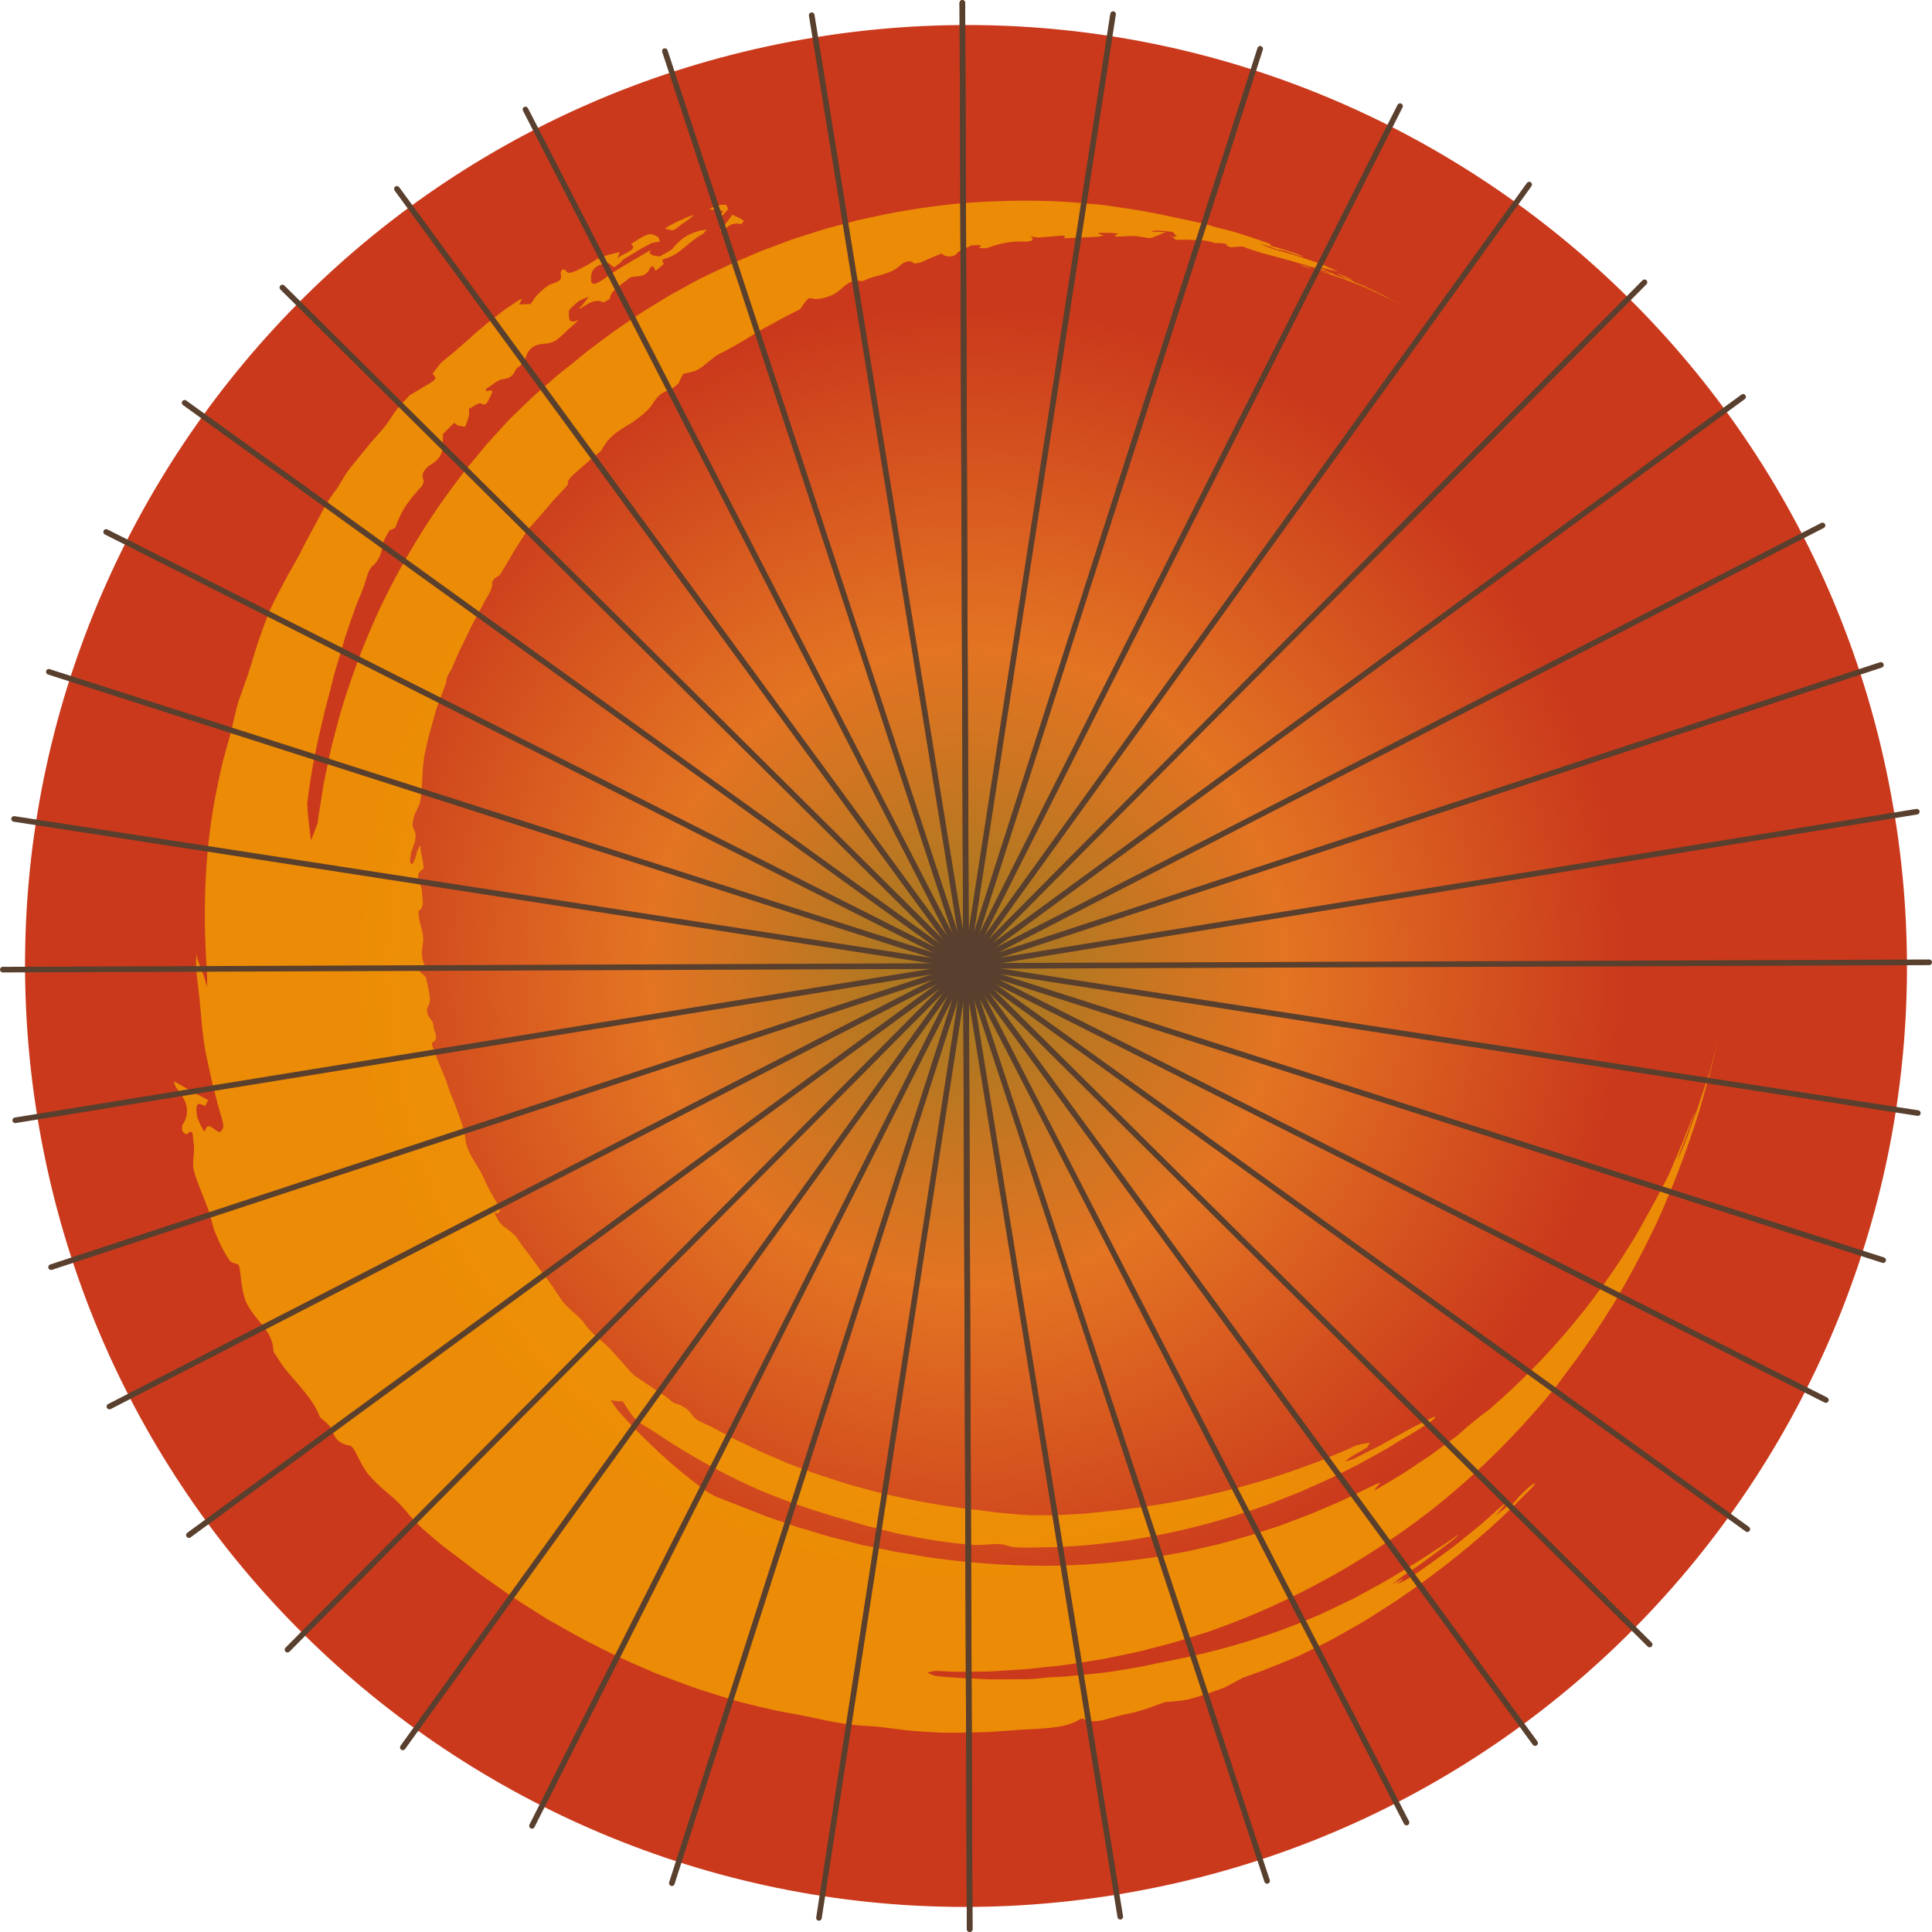
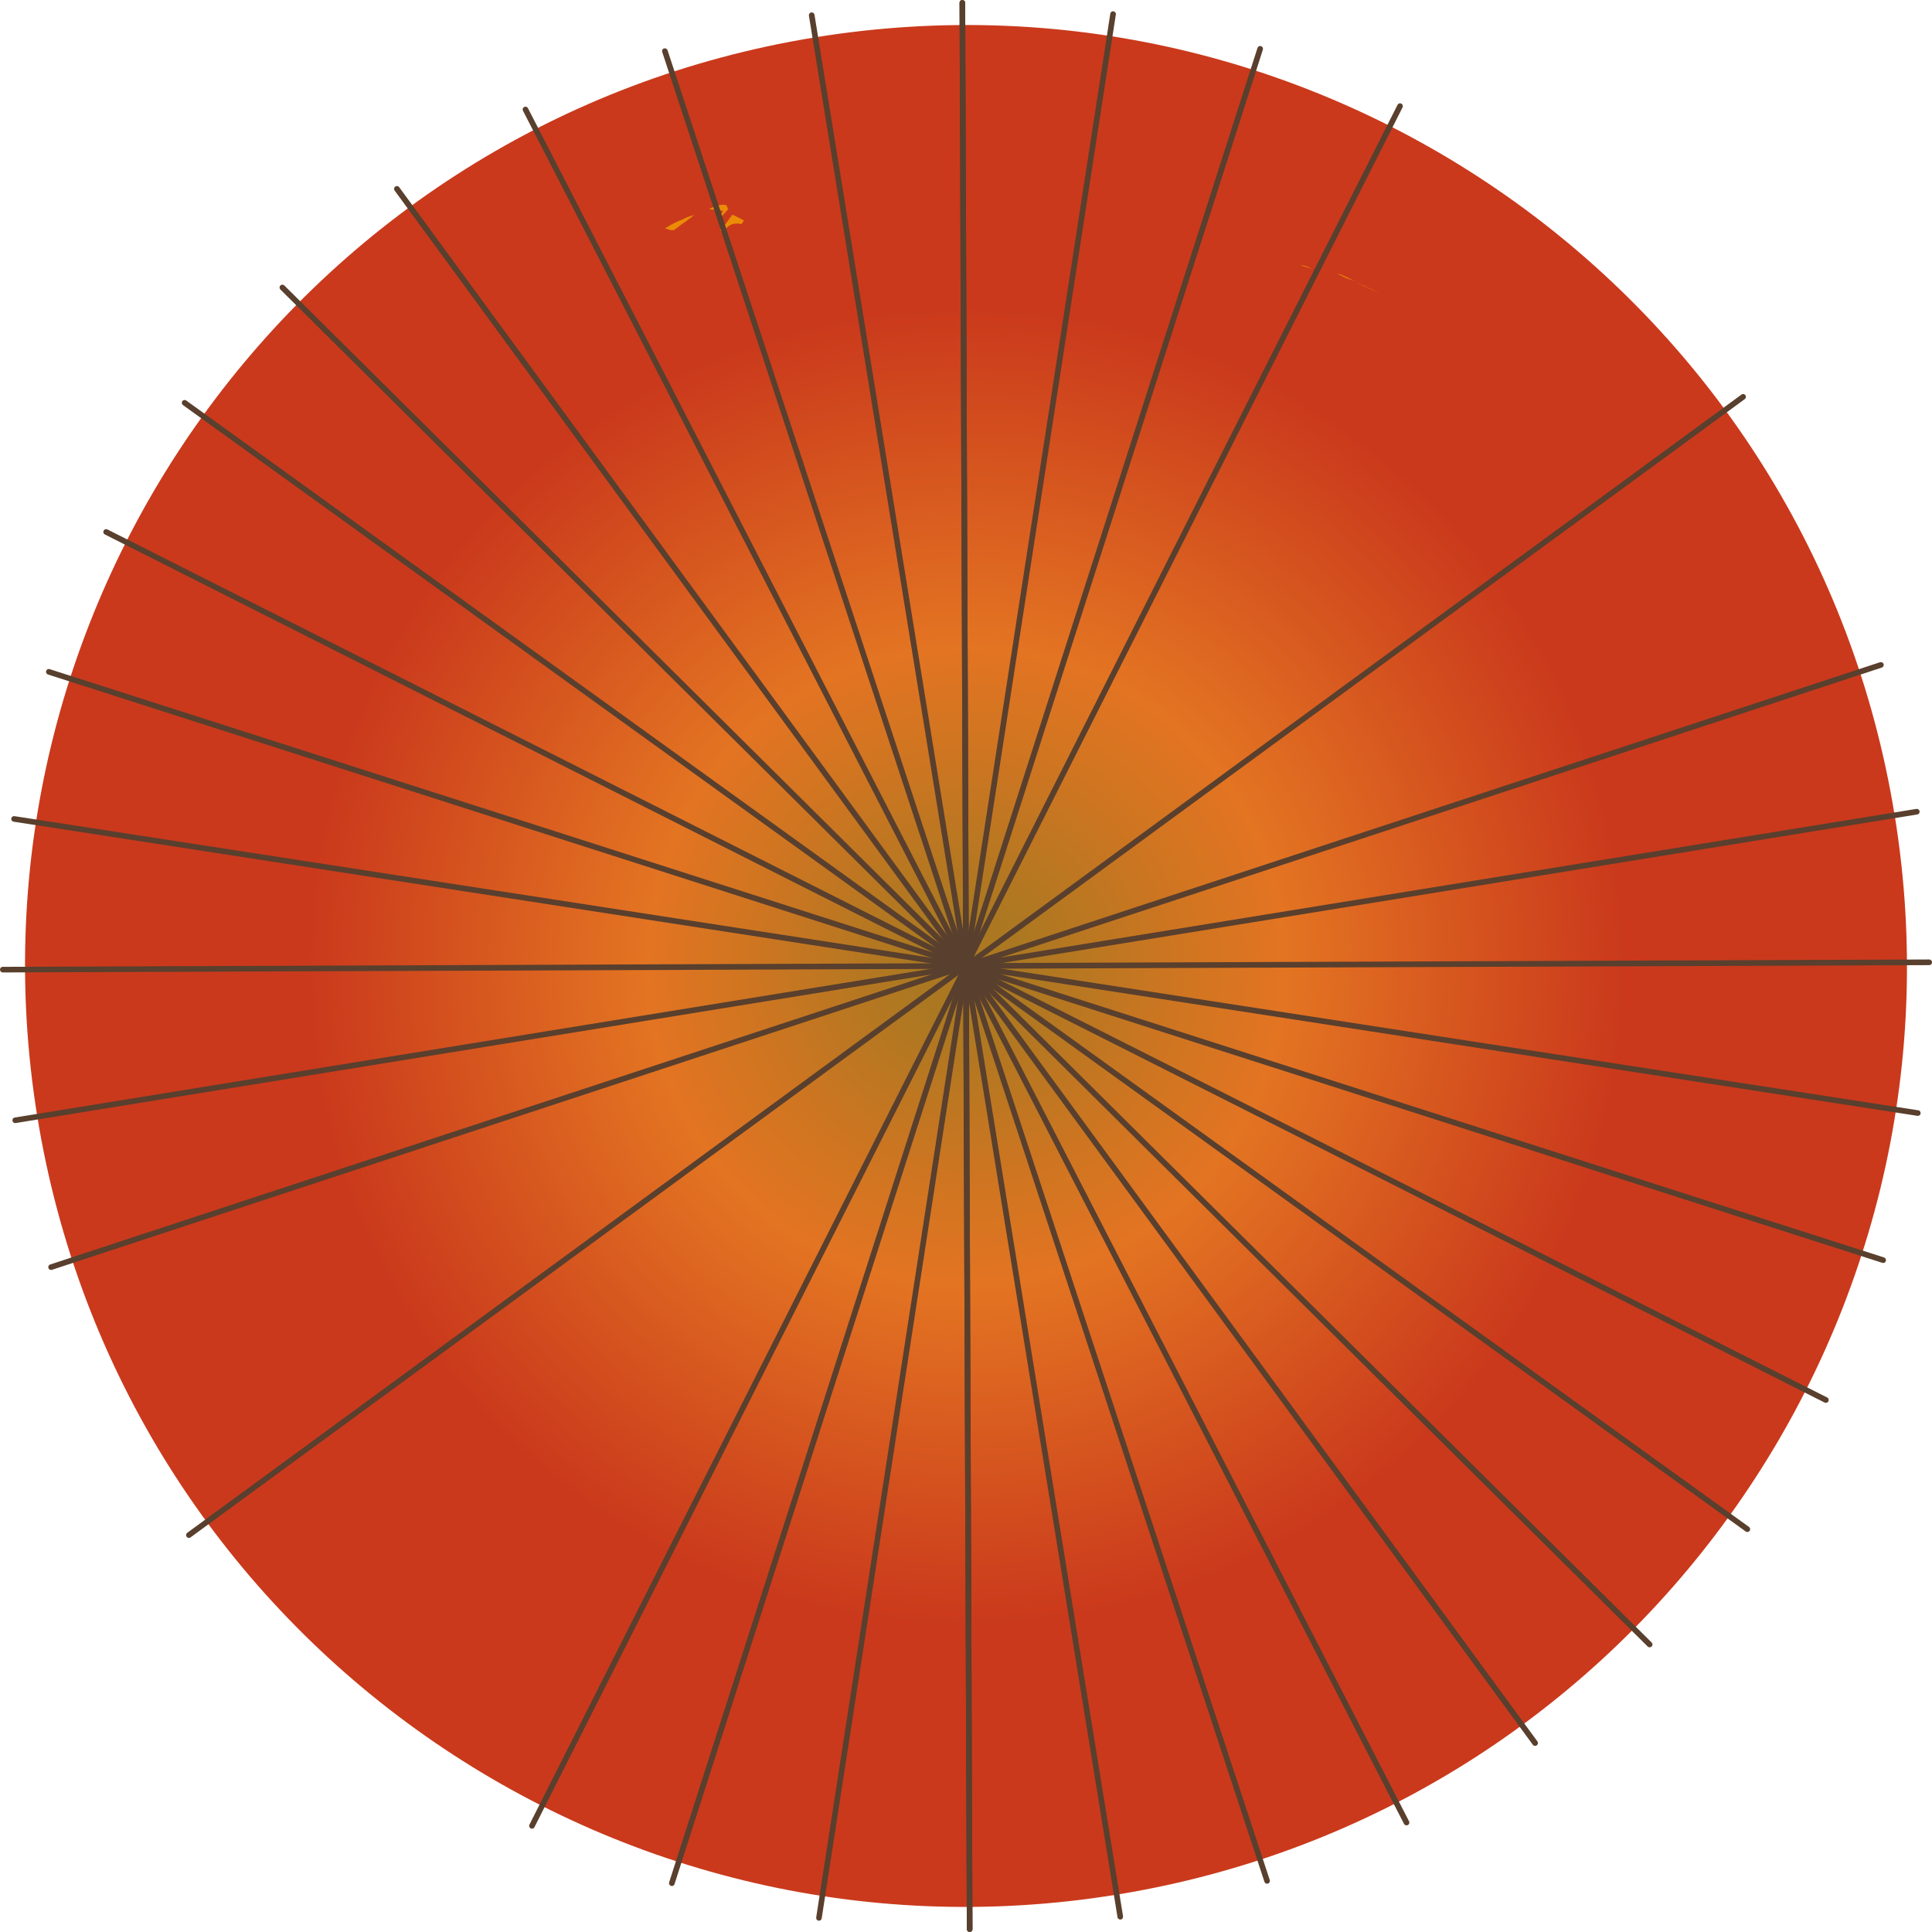
<svg xmlns="http://www.w3.org/2000/svg" id="_レイヤー_2" viewBox="0 0 512 512">
  <defs>
    <style>.cls-1{opacity:.78;}.cls-2{fill:url(#_新規グラデーションスウォッチ_1);}.cls-3{fill:#f5a200;}.cls-4{fill:#593f2d;}</style>
    <radialGradient id="_新規グラデーションスウォッチ_1" cx="254.05" cy="304.44" fx="254.05" fy="304.44" r="249.35" gradientTransform="translate(-6.93 -40.81) rotate(-1.69)" gradientUnits="userSpaceOnUse">
      <stop offset=".06" stop-color="#ab7821" />
      <stop offset=".23" stop-color="#cf7521" />
      <stop offset=".34" stop-color="#e37422" />
      <stop offset=".7" stop-color="#ca391c" />
    </radialGradient>
  </defs>
  <g id="text_box">
    <path class="cls-2" d="M502.11,216.06c22.06,135.92-70.25,263.99-206.17,286.04C160.02,524.16,31.95,431.85,9.89,295.93-12.16,160.01,80.14,31.95,216.06,9.89c135.92-22.06,263.99,70.25,286.04,206.17Z" />
    <g class="cls-1">
-       <path class="cls-3" d="M289.73,54.12c-9.8-1.12-19.71-1.13-29.53-.62-8.84.44-17.61,1.72-26.26,3.43l-6.47,1.39-6.39,1.7c-2.14.52-4.23,1.22-6.33,1.89l-3.15,1-1.57.5-1.55.58-4.97,1.87h-.04c-1.94.67-3.81,1.55-5.71,2.35l-2.83,1.22-1.42.61-1.39.67-4.15,1.96-2.42,1.18c-.8.41-1.58.86-2.37,1.28l-4.72,2.59c-.79.42-1.56.88-2.32,1.36l-2.29,1.41c-1.52.95-3.07,1.84-4.57,2.83l-4.44,3.02-2.22,1.51-2.15,1.61-4.29,3.22c-.73.52-1.41,1.1-2.1,1.67l-2.07,1.71c-1.37,1.1-2.78,2.15-4.12,3.28l-3.99,3.45-1.99,1.72c-.66.58-1.28,1.21-1.92,1.81l-3.8,3.66-.93.9-.88.95-1.76,1.91-3.5,3.83-3.3,4c-1.09,1.34-2.25,2.63-3.26,4.03-8.9,11.48-16.47,23.96-22.58,37.12-3.98,8.79-7.31,17.85-10.02,27.11l-1.84,7c-.33,1.16-.56,2.34-.81,3.53l-.74,3.54-.75,3.54-.57,3.57-.57,3.57c-.18,1.19-.4,2.37-.5,3.56l-1.77,4.59c-.37-3.11-.84-6.26-.96-9.41-.03-.52.06-1.09.13-1.63.94-7.99,2.68-15.86,4.6-23.69l1.4-5.33c.41-1.6.76-3.23,1.24-4.82.48-1.59.95-3.18,1.43-4.77.4-1.34.75-2.69,1.17-4.02.45-1.32.89-2.64,1.34-3.97l1.64-4.67c.62-1.53,1.24-3.06,1.86-4.58.79-1.96,1.2-4.77,2.37-5.74,2.25-1.99,2.4-3.79,2.88-6.05.21-1.11,1.07-2.27,1.64-3.4.59-.33,1.59-.68,1.69-.99.35-1.02.76-2.02,1.22-2.98.45-.97.96-1.9,1.58-2.77,1.19-1.76,2.57-3.41,4.07-4.98.33-.34.68-1.41.56-1.65-.77-1.48.08-3.06,1.93-4.17,2.05-1.22,2.94-2.6,3.13-4.55l.06-3.55,1.49-1.48,1.49-1.48c.18.13.35.27.52.41.17.13.36.25.58.32.56.18,1.23.2,1.84.29.29-.97.76-1.93.95-2.83.16-.68.01-1.25,0-1.87,1.04-.54,2.42-1.6,3.02-1.48.96.19,1.34,1.03,2.36-1.22.69-1.39,1.61-2.74-.65-1.99-.15.05-.18-.37-.27-.56,1.51-.93,3.34-2.53,4.41-2.62.93-.08,1.61-.26,2.17-.66.56-.41.99-1.05,1.47-2.01.14-.29.81-.63,1.15-.99.47-.5,1.17-1.16,1.25-1.55.27-1.3.82-2.29,1.62-3,.4-.35.87-.63,1.4-.83.55-.19,1.16-.3,1.83-.34.99-.06,2.4-.27,3.31-.93,1.72-1.23,3.19-2.91,4.85-4.28.41-.35.72-.77,1.07-1.15-.47.17-1.04.48-1.38.47-.41,0-.77-.19-.91-.46-.19-.36-.19-.85-.18-1.32,0-.47-.14-1,.24-1.47.62-.77,1.61-1.52,2.45-2.28l2.57-1.07c-.51.67-.99,1.34-1.53,2-.31.38-.73.76-1.11,1.14.2-.04.43-.03.59-.14,1.18-.78,2.27-1.42,3.26-1.71,1.01-.28,1.89-.26,2.59.21.12.08,1.81-.89,1.81-.93-.03-1.07.79-2.02,1.84-2.93.53-.45,1.11-.91,1.69-1.34.59-.42,1.16-.84,1.64-1.28,1.84-.9,4.21.37,5.5-2.71.05-.11.48-.31.73-.47l.21.41.51.89c.71-.61,1.49-1.2,2.09-1.81.17-.17-.27-.37-.31-.61-.03-.18.21-.65.21-.65,2.47-.64,4.08-1.82,5.56-3.08,1.51-1.19,2.87-2.5,4.71-3.48.55-.29.84-.85,1.26-1.29-.65.11-1.29.15-1.97.33-3.45.92-5.34,2.55-6.98,4.61-.58.7-2.28,1.44-3.47,2.16-.59-.09-1.25-.12-1.75-.28-.43-.14-.78-.37-.97-.67-.09-.14.28-.52.44-.8l-1.19.67c-1.79,1.05-3.59,2.1-5.39,3.16-.89.54-1.78,1.07-2.67,1.61-.88.55-1.71,1.17-2.54,1.76-4.48,3.27-4.22,1.42-4.15-.34.28-2.19,2.08-3.14,4.69-3.33l1.37,1.14,1.84-1.37.46-.61,3.67-2.25c.62-.37,1.23-.75,1.85-1.1l1.91-.99c.71-.36,1.63-.36,2.44-.52-.19-.45-.16-1.05-.63-1.31-.63-.35-1.61-.86-2.54-.56-.74.24-1.49.63-2.25,1.07-.76.44-1.49.98-2.23,1.43,2.13,1.51-2.33,2.53-3.61,3.81l.62-1.7c-1.74.5-3.54.77-5.26,1.54-1.33.56-2.66,1.64-4.02,2.3-1.02.49-2.16,1.15-3.12,1.47-.95.33-1.7.34-1.98-.57-.05-.16-.65,0-1,0-.1.37-.33.82-.26,1.1.31,1.14.16,1.89-2.55,2.69-.98.31-2.53,1.7-3.56,2.76-.77.77-1.25,1.66-1.84,2.49l-3.07.12.45-.81.32-.79-1.89,1.17c-1.02.71-2.1,1.37-3.09,2.13-1,.74-2,1.5-2.99,2.27-.95.75-1.88,1.53-2.8,2.31l-1.39,1.17-1.34,1.22c-1.66,1.49-3.36,2.94-5.05,4.41-1.03.77-1.99,1.61-2.97,2.44-.76,1.02-2.28,2.79-2.13,2.95,1.09,1.19,1.12,1.29-1.54,2.87-1.55.93-3.05,1.82-4.57,2.73-1.09,1.16-2.23,2.3-3.23,3.52-.69.82-1.26,1.73-1.85,2.63-.59.89-1.19,1.77-1.87,2.58-.73.86-1.47,1.71-2.22,2.55l-1.12,1.26-1.07,1.3c-1.43,1.74-2.87,3.48-4.27,5.26-.35.44-.69.9-1.02,1.36-.31.47-.61.95-.91,1.44-.59.97-1.18,1.94-1.77,2.91-.73,1.01-1.52,1.98-2.17,3.03-.73,1.13-1.36,2.33-1.99,3.51l-1.91,3.56-1.92,3.55c-.6,1.21-1.21,2.41-1.84,3.6-.59,1.11-1.2,2.21-1.83,3.31-.62,1.1-1.28,2.18-1.85,3.31-1.18,2.23-2.38,4.46-3.49,6.74-.24.49-.48.98-.7,1.47l-.61,1.51c-.4,1.01-.78,2.03-1.14,3.05-.72,2.05-1.48,4.08-2.11,6.15-.62,2.08-1.23,4.16-1.92,6.22-.34,1.03-.7,2.06-1.09,3.08-.34,1.04-.7,2.07-1.09,3.1-.56,1.47-.94,3.05-1.3,4.63-.19.79-.37,1.58-.56,2.37-.18.79-.34,1.58-.56,2.35-.68,2.46-1.36,4.93-2.04,7.4-.64,2.48-1.1,4.99-1.64,7.45-3.26,15.68-3.78,32-2.7,48.09.13,1.52.08,3.06.12,4.59-.38-1.23-.72-2.5-1.15-3.68-.24-.67-.52-1.31-.77-1.95-.24-.65-.48-1.29-.7-1.96-.13-.38-.13-.87-.18-1.32-.05.49-.13.98-.14,1.48-.02.62-.02,1.24-.01,1.86.02.62.08,1.23.13,1.85.11,1.23.26,2.45.41,3.68.15,1.23.31,2.46.43,3.71.06.62.11,1.25.17,1.88.07.63.13,1.26.18,1.9.31,4.07.78,8.19,1.72,12.24.45,2.03.9,4.06,1.34,6.09.5,2.02,1.07,4.02,1.58,6.02.42,1.6,1.04,3.21,1.26,4.78.11.65-.58,1.85-1.04,1.78-1.38-.2-3.15-3.36-3.89,0-.34-.49-.63-.99-.94-1.49l-.99-2.23h0c-.53-2.84-.48-4.7,1.84-3.17.26.17.67-1,1.01-1.55-.45-.24-.9-.49-1.34-.73l-3.29-1.75-3.2-1.83c-.45-.25-.88-.48-1.32-.72.23.6.4,1.4.71,1.78,1.32,1.65,2.36,3.23,2.69,4.84.34,1.61.06,3.25-1.05,4.98-.19.29-.19,1.43-.05,1.62.35.47,1.02,1.04,1.24.83,1.09-1.05,1.38-.65,1.51.12.13.77.07,1.92.32,2.44l.02,1.66c-.05,1.78-.49,3.65-.05,5.37.12.46.24.92.38,1.37l.47,1.34c.33.89.67,1.78,1.03,2.67.7,1.78,1.43,3.55,2.06,5.35.68,1.93,1,4.01,1.77,5.91,1.07,2.53,2.26,5.09,3.8,7.28.53.79,2.3.83,2.41,1.2.45,1.5.46,3,.69,4.53.11.69.22,1.38.33,2.08.14.69.31,1.38.51,2.07.75,2.55,2.63,4.58,4.28,6.68,1.69,2.1,3.27,4.22,3.35,7.25.02.54.92,1.58,1.39,2.4,1.59,2.66,3.8,4.87,5.77,7.23,1.94,2.39,3.93,4.73,5.09,7.81.21.56,1.26,1.15,1.88,1.79.52.52,1.27,1.26,1.4,1.71.91,3.24,2.77,3.93,4.88,4.31.27.05.94.91,1.22,1.43,1.17,2.24,2.18,4.56,3.8,6.46,1.51,1.71,3.14,3.19,4.86,4.65,1.73,1.46,3.46,3,5.07,5.02.51.64,1.04,1.27,1.6,1.9.56.62,1.17,1.19,1.79,1.78,1.23,1.16,2.53,2.3,3.86,3.41,2.6,2.28,5.52,4.26,8.22,6.38l2.84,2.21c.95.73,1.95,1.4,2.92,2.1l5.87,4.14c1.98,1.34,4.02,2.6,6.03,3.89l3.03,1.92c1,.65,2.07,1.2,3.1,1.8,6.35,3.68,12.86,7.08,19.52,10.09,2.46,1.08,4.91,2.15,7.37,3.19,2.5.97,5.01,1.89,7.51,2.82,1.26.45,2.5.95,3.77,1.36l3.82,1.2,3.81,1.19c1.27.39,2.53.8,3.83,1.11,2.83.74,5.68,1.38,8.52,2.03,2.85.61,5.73,1.06,8.57,1.64,3.24.7,6.5,1.43,9.78,1.93,1.53.23,3.08.37,4.61.51,1.55.1,3.09.16,4.63.33,2.4.26,4.79.6,7.18.9,2.41.22,4.81.42,7.22.53,3.82.26,7.66.1,11.48.03l2.86-.07c.95-.03,1.91-.12,2.86-.18l5.71-.41c2.73-.14,5.56-.26,8.3-.54,2.74-.31,5.39-.8,7.68-2.2.2-.12.87-.24.95-.19,3.18,1.72,7.32-.44,10.81-1.11,1.82-.31,3.63-.81,5.43-1.37.9-.27,1.8-.6,2.68-.94.89-.33,1.78-.66,2.66-.97,2.12-.23,4.26-.27,6.38-.76,2.94-.78,5.89-1.83,8.78-2.85,1.23-.41,2.32-1.16,3.48-1.74.83-.43,1.63-.97,2.49-1.28l4.68-1.66,4.61-1.85,4.58-1.88c1.5-.69,2.98-1.42,4.47-2.15,2.49-1.24,4.99-2.44,7.39-3.86,2.41-1.38,4.85-2.7,7.2-4.15l6.98-4.47c2.29-1.53,4.52-3.16,6.78-4.72,8.81-6.36,17.17-13.25,24.84-20.78,1.63-1.64,3.27-3.28,4.9-4.93.26-.27.65-.99.57-1-.44-.05-3.99,3.17-4.64,4.13-.35.5-.97,1.12-1.52,1.64.18-1.74-1.54.9-2.3,1.36-.62.37-1.37,1.04-2.07,1.58.56-.63,1.12-1.26,1.68-1.89.69-.76,1.38-1.52,2.07-2.29-.88.7-1.79,1.33-2.64,2.09l-2.87,2.58c-.96.86-1.91,1.74-2.93,2.53l-6.02,4.87c-4.15,3.07-8.28,6.21-12.68,8.94-.86.55-1.81.85-2.72,1.26h.01s1.88-1.47,1.88-1.47c-.61.27-1.21.51-1.83.82-.49.25-1,.6-1.5.9,1.08-.84,2.12-1.74,3.24-2.5,2.32-1.57,4.67-3.07,6.88-4.79l3.36-2.5c1.12-.83,2.24-1.65,3.31-2.56.37-.3.7-.65,1.05-.97-.25.13-.5.23-.74.4-2.01,1.53-4.19,2.83-6.29,4.23l-3.18,2.08c-1.06.69-2.17,1.31-3.25,1.98l-3.51,2.14c-1.17.72-2.34,1.44-3.56,2.08l-7.24,3.95-7.44,3.57c-1.23.61-2.51,1.12-3.78,1.65l-3.81,1.57c-10.78,4.26-21.95,7.39-33.3,9.64-2.4.44-4.8.95-7.2,1.48-2.41.47-4.85.86-7.28,1.25-2.95.52-5.93.77-8.9,1.07l-4.46.43-4.48.23c-1.8.17-3.61.39-5.42.49l-6.17.05c-2.06,0-4.11.06-6.17-.08-4.1-.21-8.22-.31-12.3-.83-.79-.08-1.51-.56-2.26-.85.77-.17,1.52-.51,2.29-.48,1.43.04,2.86.14,4.29.21,1.44.02,2.87.04,4.3.02l5.34-.07c1.78-.07,3.55-.21,5.33-.32l5.31-.35,5.28-.6c.12.03.23.03.33-.03l1.76-.14c.21.01.4-.02.57-.09,1.96-.17,3.9-.54,5.85-.83l5.82-.92,5.77-1.19c1.92-.41,3.84-.76,5.73-1.29,3.78-1.01,7.58-1.89,11.29-3.14l5.57-1.75,5.47-2.03c10.25-3.87,20.03-8.67,29.42-14.05,8.96-5.22,17.56-11.01,25.56-17.43,11.02-8.89,20.99-18.87,29.89-29.64l.94-1.04,4.03-5.46c1.6-1.97,3-4.11,4.49-6.17l2.2-3.11,2.06-3.2,3.03-4.78c4.65-7.87,8.92-15.93,12.66-24.23,3.77-8.72,7.13-17.6,9.93-26.66.83-2.75,1.56-5.52,2.36-8.27.19-.69.41-1.37.58-2.07l.5-2.08c.34-1.39.68-2.78,1.02-4.16.27-1.06.5-1.99.76-2.98-.28,1.06-.56,2.11-.85,3.18-.37,1.4-.74,2.8-1.11,4.21l-.55,2.11-.65,2.08-1.37,4.33c.36-1.21.71-2.43,1.07-3.63.09-.29.17-.59.25-.83.06-.22.1-.38.15-.56-.12.35-.24.72-.36,1.05l-1.79,5.57c-.27.93-.61,1.85-.95,2.76l-1.01,2.74c-.85,2.28-1.6,4.6-2.61,6.82-.37.86-.82,1.72-1.24,2.57.29-.79.55-1.55.88-2.37.5-1.27,1.08-2.57,1.53-3.9l.41-1.1,1.45-3.89c.07-.18.13-.35.18-.5l.45-1.29-.52,1.16-1.85,4.43-.77,2.04c-.15.39-.32.78-.49,1.16-.17.38-.35.77-.51,1.15l-.61,1.47-.96,2.24-.84,2.01c-.24.55-.46,1.11-.74,1.64l-.33.66-3.41,6.49c-1.34,2.48-2.74,4.93-4.1,7.38-.35.66-.73,1.3-1.13,1.94-.35.56-.7,1.11-1.05,1.67l-2.23,3.57c-6.18,9.46-13.16,18.33-20.82,26.47-4.6,4.89-9.44,9.52-14.51,13.86,0,0,0,0,0,0l-1.62,1.19-4.04,3.26-2.58,2.3c-1.66,1.25-3.34,2.45-5.01,3.68-.84.61-1.66,1.23-2.51,1.82l-2.59,1.72c-1.73,1.13-3.42,2.32-5.18,3.4l-5.31,3.17c-.52.31-1.07.55-1.61.82.3-.35.59-.69.89-1.04.32-.35.65-.71.97-1.07-.46.17-.92.3-1.38.5-.38.18-.76.36-1.14.54-.39.17-.78.35-1.16.54-3.45,1.68-6.85,3.42-10.4,4.84l-2.63,1.13c-.87.38-1.74.76-2.64,1.08l-5.33,2.03c-1.51.62-3.08,1.1-4.63,1.61l-4.64,1.53c-1.55.49-3.13.89-4.69,1.34-1.57.43-3.12.91-4.69,1.29l-4.74,1.08c-1.58.36-3.14.75-4.74,1.01l-4.77.87c-.79.14-1.58.31-2.38.42l-2.4.32c-10.29,1.44-20.64,2.12-30.93,1.88-9.27-.22-18.5-.99-27.64-2.37-1.79-.33-3.57-.64-5.36-.93l-2.68-.43-2.66-.56-4.86-.99-1.22-.25-1.2-.31-2.4-.62-4.8-1.21-4.74-1.43-2.44-.72c-.82-.23-1.63-.47-2.43-.77l-4.82-1.66-2.41-.82-2.37-.95-4.75-1.87c-1.46-.56-2.95-1.14-4.42-1.71-1.47-.57-2.9-1.2-4.14-2.03-8.52-6.12-16.07-13.23-22.9-20.74-.48-.53-.91-1.09-1.32-1.66l-.61-.86-.58-.89c1.04.14,2.12.22,3.19.29,1.07,1.56,1.96,3.33,3.33,4.68.74.76,1.66,1.31,2.58,1.89.93.56,1.88,1.1,2.77,1.71,8.18,5.52,16.81,10.36,25.8,14.42,5.04,2.27,10.22,4.18,15.47,5.9l4.91,1.54,1.23.39,1.25.33,2.48.69c2.37.68,4.72,1.45,7.14,1.99l3.6.9c1.2.31,2.4.63,3.62.83,6.09,1.24,12.24,2.26,18.44,2.72,2.07.14,4.12-.12,6.18-.2.63-.05,1.32,0,1.94.11,1.02.2,2.01.69,3,.73,1.23.03,2.46.12,3.68.09l3.68-.07,3.69-.05c1.23-.04,2.45-.15,3.68-.22,4.92-.23,9.8-.85,14.7-1.48,13.27-1.95,26.36-5.36,39.1-10.08l4.16-1.66,2.09-.83c.7-.27,1.4-.55,2.07-.87l4.11-1.83c1.37-.61,2.76-1.2,4.09-1.9l4.04-2.02,2.03-1.01,1.98-1.1c2.64-1.47,5.34-2.87,7.89-4.51,1.54-.95,3.11-1.86,4.69-2.77l4.6-2.95c.51-.33.91-.82,1.36-1.23-.22,0-.44-.1-.66.02-2.36,1.19-4.72,2.31-7.02,3.59-2.32,1.25-4.59,2.57-6.89,3.84-2.34,1.19-4.67,2.37-7.01,3.56-.79.36-1.66.54-2.49.8.6-.47,1.13-1,1.83-1.4,1.26-.79,2.7-1.47,3.9-2.28.52-.35.6-.92.89-1.38-1.41.34-2.92.42-4.2,1.02-.61.28-1.21.59-1.83.85l-1.87.78-3.71,1.56c-.62.26-1.23.53-1.85.77l-1.89.69-3.76,1.37c-5.01,1.79-10.06,3.37-15.14,4.72-9.54,2.6-19.17,4.45-28.76,5.69-4.22.6-8.45.93-12.65,1.39l-6.33.35c-.53.02-1.05.07-1.58.07h-1.59s-3.17-.02-3.17-.02c-2.76.07-5.54-.26-8.3-.51-2.76-.18-5.5-.69-8.23-.96-9.42-1.06-18.75-2.85-27.88-5.2l-5.89-1.65c-1.95-.58-3.87-1.28-5.8-1.89-.96-.32-1.95-.59-2.9-.95l-2.85-1.07-2.86-1.06c-.47-.18-.96-.34-1.43-.54l-1.4-.61-4.67-2.01c-.79-.31-1.55-.69-2.3-1.07l-2.29-1.11-2.3-1.09-1.15-.54-1.12-.61-4.48-2.4c-.45-.24-.96-.44-1.45-.67-.49-.23-.99-.47-1.48-.7-.96-.47-1.82-.99-2.27-1.66-.73-1.1-1.51-1.81-2.36-2.33-.83-.55-1.75-.87-2.81-1.14-.79-.63-1.53-1.35-2.37-1.88-1.3-.78-2.52-1.67-3.78-2.51l-3.77-2.55c-.44-.31-.87-.66-1.23-1.05-.96-1.05-1.88-2.13-2.82-3.19l-1.42-1.57c-.46-.54-.93-1.06-1.42-1.57-1.1-1.15-2.36-2.17-3.58-3.21-1.21-1.06-2.29-2.22-3.18-3.49-.45-.66-.96-1.21-1.5-1.72-.56-.49-1.11-.98-1.66-1.47-1.1-.98-2.23-1.98-3.14-3.38-.43-.69-.91-1.34-1.35-2.02-.44-.69-.9-1.36-1.37-2.03-.94-1.34-1.94-2.64-2.96-3.94-.95-1.35-1.94-2.67-2.93-3.99l-1.5-1.97c-.46-.68-.92-1.36-1.38-2.04-1.05-1.59-3.04-2.49-4.42-3.94-.71-.77-1.14-1.9-1.69-2.87.43.02,1.04.24,1.23,0,.24-.29.37-1.07.17-1.42-.35-.62-.72-1.22-1.09-1.83l-.56-.9-.52-.93c-.68-1.24-1.35-2.49-1.87-3.79-.77-1.79-1.8-3.35-2.79-4.99-.97-1.65-1.99-3.36-2.2-5.59-.14-1.17-.41-2.33-.76-3.49-.18-.58-.37-1.16-.59-1.74-.2-.58-.4-1.17-.6-1.77-.41-1.18-.88-2.36-1.35-3.53-.24-.59-.47-1.17-.71-1.75-.24-.58-.41-1.18-.61-1.76-.59-1.8-1.32-3.55-2.09-5.31-.71-1.77-1.38-3.55-2.06-5.35-.11-.29-.18-.88-.09-.92,1.13-.52,1.17-1.23,1-2.02-.17-.78-.63-1.64-.63-2.39,0-.96-.69-1.67-1.19-2.5-.49-.83-.86-1.77-.03-3.16.83-1.39-.26-4.6-.73-6.95-.11-.7-1.15-1.23-1.76-1.85.48-.38.96-.74,1.42-1.14.06-.05,0-.38-.06-.53-.91-1.98-.82-3.81-.41-5.97.17-1,0-2.11-.28-3.25-.26-1.14-.67-2.31-.78-3.45-.07-.57-.25-1.52-.06-1.67,1.72-1.34.84-3.13.86-4.98.15-1.99-2.67-4.44.32-6.16.17-.09.02-1.2-.09-1.8-.12-.89-.35-1.76-.51-2.66-.11-.61-.16-1.25-.23-1.88-.27.57-.56,1.13-.8,1.73-.13.33-.13.74-.25,1.08-.26.75-.6,1.49-.88,2.21-.02.04-.74-.27-.73-.39.03-.96.14-1.94.37-2.85.56-2.06,1.88-3.87.49-6.27-.35-.63-.11-2.08.18-3.02.46-1.53,1.52-2.87,1.7-4.38.47-2.72.44-5.54.63-8.35l.33-3c.43-1.87.78-3.78,1.25-5.64l1.56-5.56c.37-1.46.91-2.86,1.44-4.26l1.56-4.21c.08-.6.21-1.18.34-1.76h0s1.14-1.98,1.14-1.98l1.15-2.66c.38-.89.74-1.79,1.19-2.64.86-1.73,1.7-3.47,2.53-5.22.39-.87.84-1.69,1.29-2.52l1.34-2.5,1.33-2.51c.44-.84.96-1.63,1.44-2.45l.52-1.7-.09-.75.6-1c.59-.43,1.39-.72,1.72-1.32,1.18-1.93,2.34-3.89,3.48-5.86.55-1,1.2-1.93,1.82-2.89l1.88-2.86c.45-.68,1.09-1.2,1.62-1.83,1.48-1.67,2.93-3.35,4.36-5.06.7-.87,1.5-1.65,2.25-2.47l2.27-2.46c.21-.23.03-.85.24-1.21.18-.3.39-.6.62-.89.24-.27.51-.53.77-.76,1.1-.96,2.2-1.92,3.3-2.89l1.64-1.44c.56-.47,1.14-.91,1.7-1.37.27-.26.65-.51.8-.8.87-1.64,1.95-2.96,3.21-4.05,1.3-1.05,2.74-1.94,4.25-2.84,1.05-.63,2.23-1.52,3.36-2.42,1.11-.93,2.09-1.95,2.7-2.92,1.36-2.23,2.57-3.07,4.61-3.76.17-.06.35-.15.54-.27.55-.35,1.14-.92,1.7-1.33.39-.87.78-1.74,1.22-2.55,1.42-.4,2.9-.5,4.18-1.28.81-.49,1.57-1.12,2.34-1.77.79-.62,1.57-1.27,2.37-1.87,1.63-.85,3.28-1.66,4.87-2.6,1.5-.86,3-1.74,4.48-2.67.75-.45,1.48-.95,2.24-1.37l2.29-1.26,3.99-2.18c1.34-.71,2.71-1.34,4.05-2.06.55-.29.79-1.04,1.21-1.58.36-.46.75-.92,1.2-1.37.04-.04.73-.08.95,0,1.25.52,4.78-.31,6.6-1.62.51-.36.97-.8,1.44-1.2.47-.4.95-.79,1.47-1.12,1.03-.65,2.24-1.02,3.89-.61.79-.41,1.65-.75,2.54-1.03.89-.25,1.81-.48,2.71-.75,1.79-.53,3.49-1.21,4.78-2.48.82-.77,2.82-1.6,3.52-.49.07.11,1.48-.07,2.01-.3.91-.39,1.8-.79,2.68-1.2.89-.38,1.77-.73,2.67-1.09l.82.54c.65.2,1.22.26,1.71.21.82-.09,1.44-.51,1.9-1.19.29-.15.59-.31.89-.47.3-.16.59-.31.89-.45l1.8-.83c1.06.08,3.55-.4,1.87.73l1.99.05c.82-.27,1.64-.54,2.46-.81.83-.25,1.66-.43,2.52-.6,1.71-.32,3.51-.49,5.47-.33.33.03,1.31-.15,1.45-.23.32-.22.45-.48.37-.7-.08-.23-.49-.44-.76-.64.37.1.7.25,1.14.33.4.07.95.15,1.41.12,2.03-.17,4.04-.33,6.07-.49.28-.03.89.13.85.16-1.19.82.63.5,1.93.44,2.11-.1,4.27-.15,6.38-.28.69-.06,1.24-.22,1.86-.33-3.66-1.09.94-.57,1.9-.73l1.31.16.63.09c-.38.19-.8.37-1.08.58-.04.03.63.13.98.2,1.35-.07,2.67-.18,4.07-.19.82,0,1.74.2,2.61.31.68.09,1.87.3,1.93.28.82-.27,1.48-.52,2.15-.79.34-.14.57-.29.91-.43.32-.13.71-.24,1.08-.36-.78-.05-1.58-.1-2.35-.14-.58-.03-1.13-.04-1.69-.03.51-.11.88-.31,1.56-.27,1.3.05,2.79.17,4.18.37.07.01.14.05.2.1.19.15.33.44.51.63l.22.3c.18.03.37.06.55.09l-1.33.21c-.25-.12-.49-.23-.74-.35,0,0-.17,0-.26,0l.86.35.94.76c.76-.02,1.49-.05,2.3-.05.77,0,1.71.1,2.4.1,1.78,0,3.5.04,5.7.83l1.11-.05c.62.06,1.24.13,1.85.21-.01.12-.17.21,0,.37.05.04.11.09.19.13.23.14.57.3.83.44.3-.03.6-.06.91-.09.74-.06,1.5-.11,2.24-.14,1.82.64,3.64,1.3,5.49,1.82,1.67.45,3.36.86,5.02,1.33l2.51.69,2.49.75c.23.07.39.07.58.11.19.05.37.11.55.16l1.13.37.7.19c1.4.43,2.63.61,4.42,1.51,1.66.83-.45.02-1.84-.38-.3-.09-.46-.1-.69-.15.37.14.87.35,1.11.42,2.17.69,4.24,1.34,6.42,2.18,1.47.55,3.12,1.19,4.69,1.9,2.34,1.01,4.66,2.14,7,3.24.54.26,1.42.69,1.57.77.19.08.07.02,1.51.74.29.15.5.25.74.37-.41-.21-.85-.44-1.22-.62-.68-.35-1.32-.68-1.98-1.01-1.83-.93-1.79-.86-1.7-.88-.09-.04-.86-.44-1.14-.58-.83-.4-1.56-.74-2.39-1.13-1.8-.81-4.53-2.04-5.3-2.38-1.71-.86-1.22-.63-1.68-.69-.13-.01-.79-.25-1.48-.5-.7-.24-1.42-.49-1.64-.59-.45-.2-.87-.39-1.27-.58-1.21-.57-2.28-1.09-3.44-1.63l.62.12c.87.2,1.74.4,2.6.65l.74.15,1.23.28h0c-1.09-.49-2.22-1.02-3.3-1.47-.36-.15-.71-.29-1.04-.42-.9-.35-1.76-.66-2.61-.96-.86-.28-1.71-.55-2.59-.84-1.58-.53-3.49-1.16-4.83-1.48-2.07-.52-3.69-1.05-5.36-1.79-.33-.14-.42-.26-.62-.38.47.16.94.32,1.4.48,1.08.38,3.07,1.09,3.09,1.1.81-.07,2.92.67,5.02,1.43.66.25,1.23.35,1.84.52-.63-.29-1.37-.68-1.85-.86-1.97-.68-3.87-1.28-5.82-1.83-.62-.17-1.22-.33-1.83-.49.29.02.74.09.82.04.08-.06-.12-.29-.35-.38-1.57-.59-3.16-1.13-4.76-1.66-1.59-.55-3.21-1.04-4.81-1.54-1.26-.35-2.52-.66-3.79-.95l-.77-.21-1.27-.35c-.41-.16-.83-.29-1.24-.43-1.21-.27-2.43-.54-3.64-.81-1.22-.25-2.43-.49-3.63-.76-1.89-.45-3.79-.79-5.68-1.21-1.9-.36-3.8-.74-5.71-1.05l-5.74-.86-2.87-.43c-.96-.12-1.93-.19-2.89-.29Z" />
      <path class="cls-3" d="M197.02,58.68c.08-.13.11-.23.04-.27-.87-.56-1.94-1.02-2.96-1.52-.78,1.04-1.54,2.07-2.33,3.14-.18.24-.6.5-.79.74-.12.15-.12.37.03.41.16.04.56-.09,1.02-.17.15-.21.3-.4.46-.57.32-.34.66-.59,1.02-.78.9-.47,1.93-.51,2.98-.27h0s0,0,0,0c.13-.21.39-.49.52-.7Z" />
      <path class="cls-3" d="M180.72,59.39c.67-.47,1.37-.94,2.01-1.42.44-.33.81-.68,1.21-1.02-.63.2-1.26.38-1.88.63-.54.22-1.06.51-1.02.49-1.02.43-1.48.6-1.89.81-1.02.49-1.97,1.08-2.94,1.64.73.19,1.34.53,2.25.49.26-.03,1.47-1.05,2.25-1.62Z" />
      <path class="cls-3" d="M192.98,55.41c-.36-.64-.3-1.05-.71-1.12-.52-.09-1.41,0-2.16.19-.73.19-1.49.62-2.23.95.59.07,1.2.12,1.74.21,1.06.18,3.48-.13.56,1.52-.12.07-.06.39.02.38.38-.07,1.05-.2,1.16-.32.71-.74,1.32-1.47,1.61-1.81Z" />
      <path class="cls-3" d="M356.88,73.74c.69.22,1.39.45,2.07.7-.72-.34-1.45-.69-2.15-1.02-.73-.34-1.45-.61-2.18-.9l-.1.08c.79.38,1.58.76,2.36,1.15Z" />
      <path class="cls-3" d="M359.33,74.85c1.14.48,2.25,1.02,3.37,1.53.39.18.77.35,1.15.53.53.24,1.05.5,1.57.76-.57-.3-1.11-.61-1.71-.89-.42-.2-.86-.4-1.31-.61-.21-.1-.42-.2-.63-.29l.04.02-.04-.03-.04-.1-.53-.25.57.35h0s0,0,0,0h0c-.81-.35-1.61-.72-2.43-1.03Z" />
      <path class="cls-3" d="M344.68,70.19c.28.14.59.32.84.39.66.2,1.29.35,2.29.65-.77-.32-1.21-.53-1.69-.68-.46-.15-.95-.25-1.43-.36Z" />
      <polygon class="cls-3" points="194.31 55.76 194.19 55.87 194.39 55.82 194.31 55.76" />
    </g>
    <path class="cls-4" d="M297,508.69c-.4.06-.79-.21-.85-.62L214.37,4.15c-.06-.4.21-.79.62-.85.41-.07.79.21.86.61l81.77,503.93c.06.4-.21.79-.62.86Z" />
    <path class="cls-4" d="M335.92,499.2c-.36.06-.71-.15-.83-.5L175.49,13.76c-.06-.19-.05-.39.04-.57.09-.18.24-.31.43-.37,0,0,.01,0,.02,0,.46-.07.81.14.92.48l159.6,484.93c.13.39-.09.81-.48.94l-.11.03Z" />
    <path class="cls-4" d="M372.86,483.73c-.32.05-.63-.11-.78-.39L138.59,29.34c-.09-.17-.11-.38-.05-.56.06-.19.19-.34.37-.43.07-.04.15-.06.23-.07.32-.05.63.11.77.39l233.5,453.99c.19.36.04.81-.32,1-.07.03-.14.06-.22.07Z" />
    <path class="cls-4" d="M406.93,462.67c-.28.05-.55-.07-.72-.3L104.58,50.5c-.12-.16-.16-.36-.13-.56.03-.2.13-.37.3-.49.09-.07.2-.12.32-.13.27-.05.55.07.72.29l301.64,411.88c.12.16.17.36.13.55-.03.2-.13.37-.3.49-.09.07-.2.12-.32.13Z" />
    <path class="cls-4" d="M437.29,436.55c-.24.04-.48-.04-.64-.21L74.3,76.72c-.29-.29-.29-.76,0-1.05.11-.11.25-.19.41-.21.24-.04.47.04.65.2l362.35,359.62c.29.29.3.76,0,1.05-.11.11-.26.18-.41.21Z" />
    <path class="cls-4" d="M463.19,405.99c-.19.03-.39-.01-.55-.13L48.49,107.35c-.33-.24-.41-.71-.17-1.04.11-.16.29-.27.48-.3.2-.03.4.01.55.13l414.15,298.51c.33.24.41.7.17,1.04-.12.16-.29.27-.49.3Z" />
    <path class="cls-4" d="M483.99,371.76c-.15.02-.31,0-.45-.07L27.79,141.64c-.37-.18-.51-.63-.33-1,.11-.22.31-.36.55-.4.16-.03.31,0,.46.07l455.75,230.04c.37.19.51.63.33,1-.11.21-.31.36-.55.4Z" />
    <path class="cls-4" d="M499.18,334.69c-.12.02-.23.01-.35-.03L12.71,178.75c-.19-.06-.34-.19-.43-.37-.09-.18-.11-.38-.05-.57.08-.27.31-.46.59-.51.12-.02.23-.01.34.03l486.13,155.91c.19.06.34.19.43.37.09.18.11.38.05.57-.09.27-.31.46-.59.51Z" />
    <path class="cls-4" d="M508.39,295.71c-.08.01-.16.01-.23,0L3.62,217.76c-.19-.03-.37-.13-.49-.3-.12-.16-.17-.36-.14-.55.05-.32.3-.57.61-.62.08-.01.16-.01.23,0l504.53,77.95c.41.06.68.44.62.85-.05.32-.3.57-.62.62Z" />
    <path class="cls-4" d="M511.26,255.77L.75,257.71c-.2,0-.39-.08-.53-.22-.14-.14-.22-.33-.22-.53,0-.36.27-.68.63-.74l510.63-1.95c.2,0,.38.08.53.22.14.14.22.33.22.53,0,.37-.26.68-.62.74-.03,0-.08.01-.12.01Z" />
    <path class="cls-4" d="M4.16,297.62c-.41.07-.79-.21-.86-.62-.06-.41.21-.79.62-.85l503.93-81.78c.4-.06.79.21.86.62.06.41-.21.79-.62.85L4.16,297.62Z" />
    <path class="cls-4" d="M13.65,336.54c-.36.06-.71-.15-.82-.5-.06-.19-.05-.39.04-.57.09-.18.24-.31.43-.37,0,0,484.94-159.61,484.95-159.61.46-.08.8.13.92.48.06.19.05.39-.04.57-.09.18-.25.31-.43.37L13.77,336.51l-.11.03Z" />
-     <path class="cls-4" d="M29.12,373.48c-.32.05-.63-.11-.78-.39-.19-.36-.05-.82.32-1.01l453.99-233.5c.07-.04.14-.06.22-.07.32-.05.63.11.78.39.09.18.11.38.05.57-.06.19-.19.34-.37.43L29.34,373.41c-.07.03-.14.06-.22.07Z" />
    <path class="cls-4" d="M50.18,407.55c-.28.05-.55-.07-.72-.3-.12-.16-.17-.36-.14-.55.03-.2.14-.37.3-.49L461.5,104.57c.09-.07.2-.12.32-.14.27-.05.55.07.72.3.12.16.16.36.14.55-.03.19-.14.37-.29.48L50.5,407.42c-.1.07-.2.11-.32.13Z" />
-     <path class="cls-4" d="M76.31,437.91c-.24.04-.48-.04-.65-.21-.29-.29-.29-.76,0-1.05L435.28,74.29c.11-.11.25-.19.41-.21.24-.04.47.04.65.2.29.29.29.76,0,1.05L76.72,437.7c-.12.11-.26.18-.41.21Z" />
-     <path class="cls-4" d="M106.87,463.81c-.2.03-.39-.01-.56-.13-.33-.24-.41-.71-.17-1.04L404.65,48.48c.11-.16.29-.27.48-.3.2-.03.4.01.55.13.33.24.41.71.17,1.04L107.35,463.51c-.12.16-.29.27-.49.3Z" />
    <path class="cls-4" d="M141.1,484.61c-.15.03-.31,0-.46-.07-.36-.19-.51-.63-.33-1L370.36,27.79c.11-.21.31-.36.55-.4.16-.03.31,0,.45.07.37.19.51.63.33,1l-230.05,455.75c-.1.21-.31.36-.54.4Z" />
    <path class="cls-4" d="M178.16,499.8c-.12.02-.23.01-.35-.03-.19-.06-.34-.19-.43-.37-.09-.18-.11-.38-.05-.56L333.25,12.71c.09-.27.31-.46.59-.51.12-.02.23-.01.35.03.19.06.34.19.43.37.09.18.11.38.05.57l-155.91,486.13c-.08.27-.31.46-.59.51Z" />
    <path class="cls-4" d="M217.15,509c-.08.01-.16.01-.23,0-.41-.06-.68-.44-.62-.85L294.24,3.62c.05-.32.3-.57.61-.62.08-.01.16-.01.24,0,.2.03.37.14.49.3.12.16.17.36.13.55l-77.95,504.53c-.05.32-.29.57-.61.62Z" />
    <path class="cls-4" d="M256.97,512c-.41,0-.74-.33-.75-.74L254.29.74c0-.36.27-.68.62-.74.53,0,.86.32.87.73l1.94,510.52c0,.37-.26.68-.62.74-.04,0-.08,0-.12,0Z" />
    <path class="cls-4" d="M256.97,512c-.41,0-.74-.33-.75-.74L254.29.74c0-.36.27-.68.62-.74.53,0,.86.32.87.73l1.94,510.52c0,.37-.26.68-.62.74-.04,0-.08,0-.12,0Z" />
  </g>
</svg>